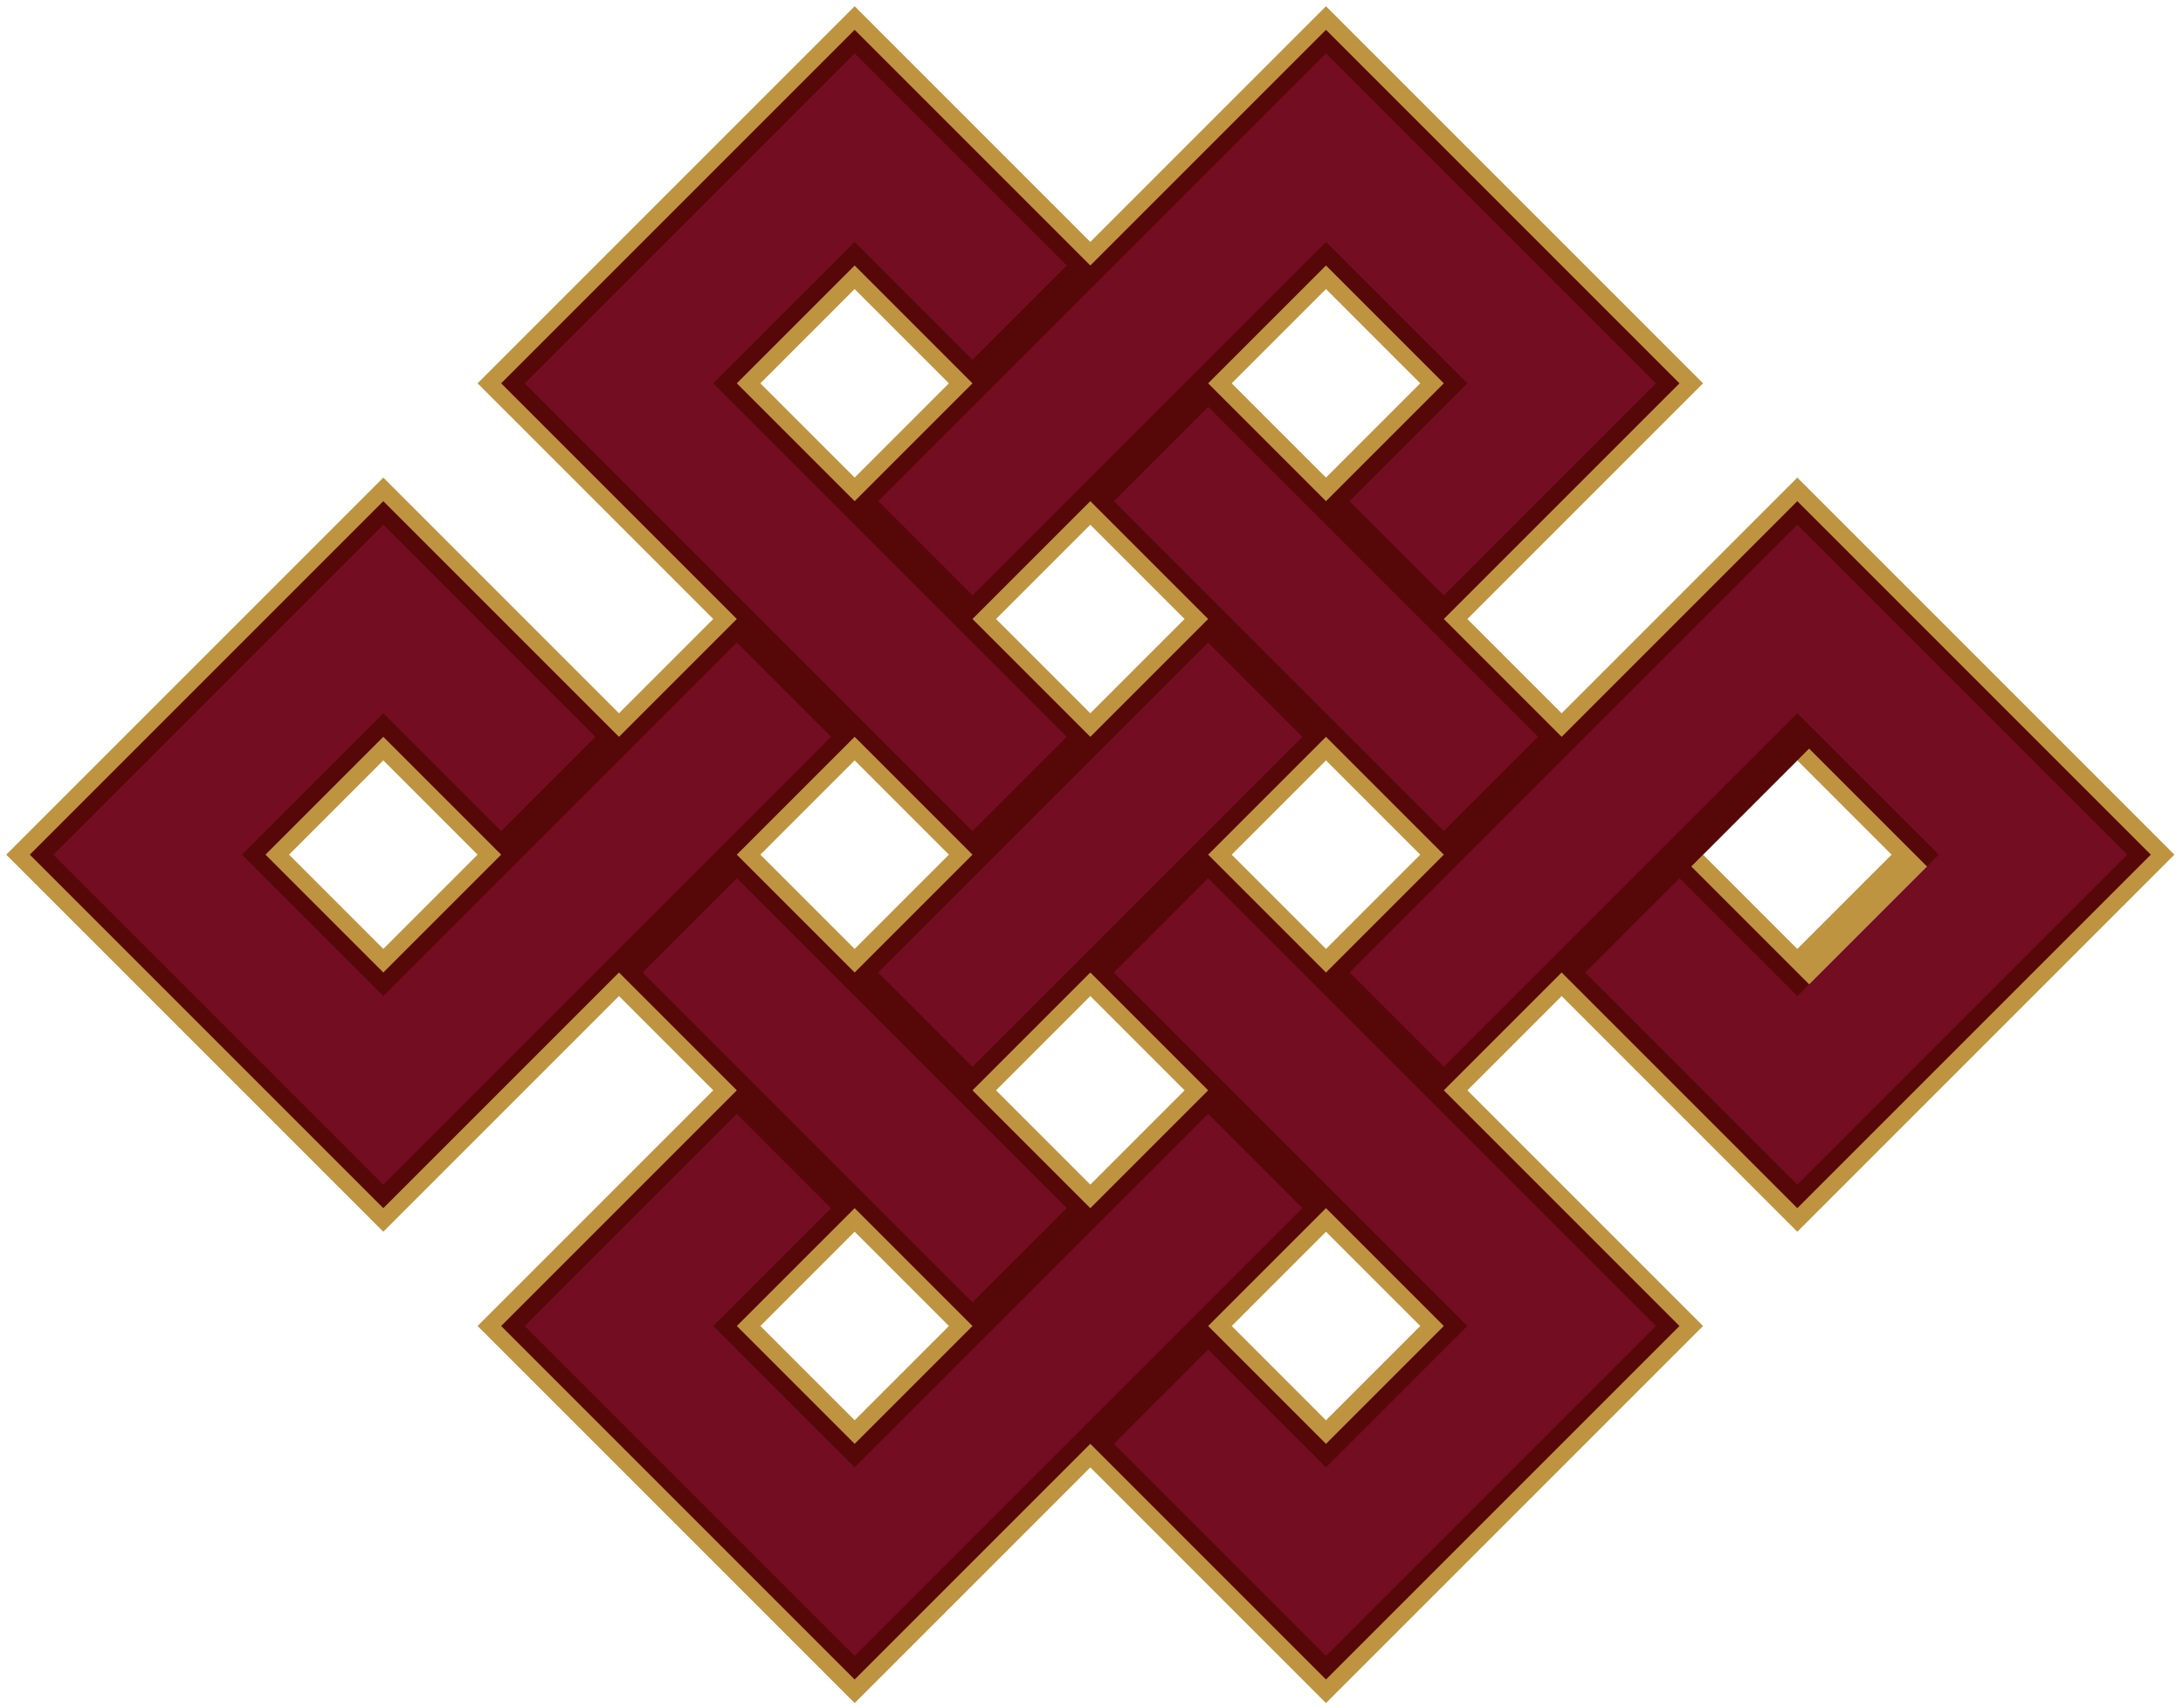
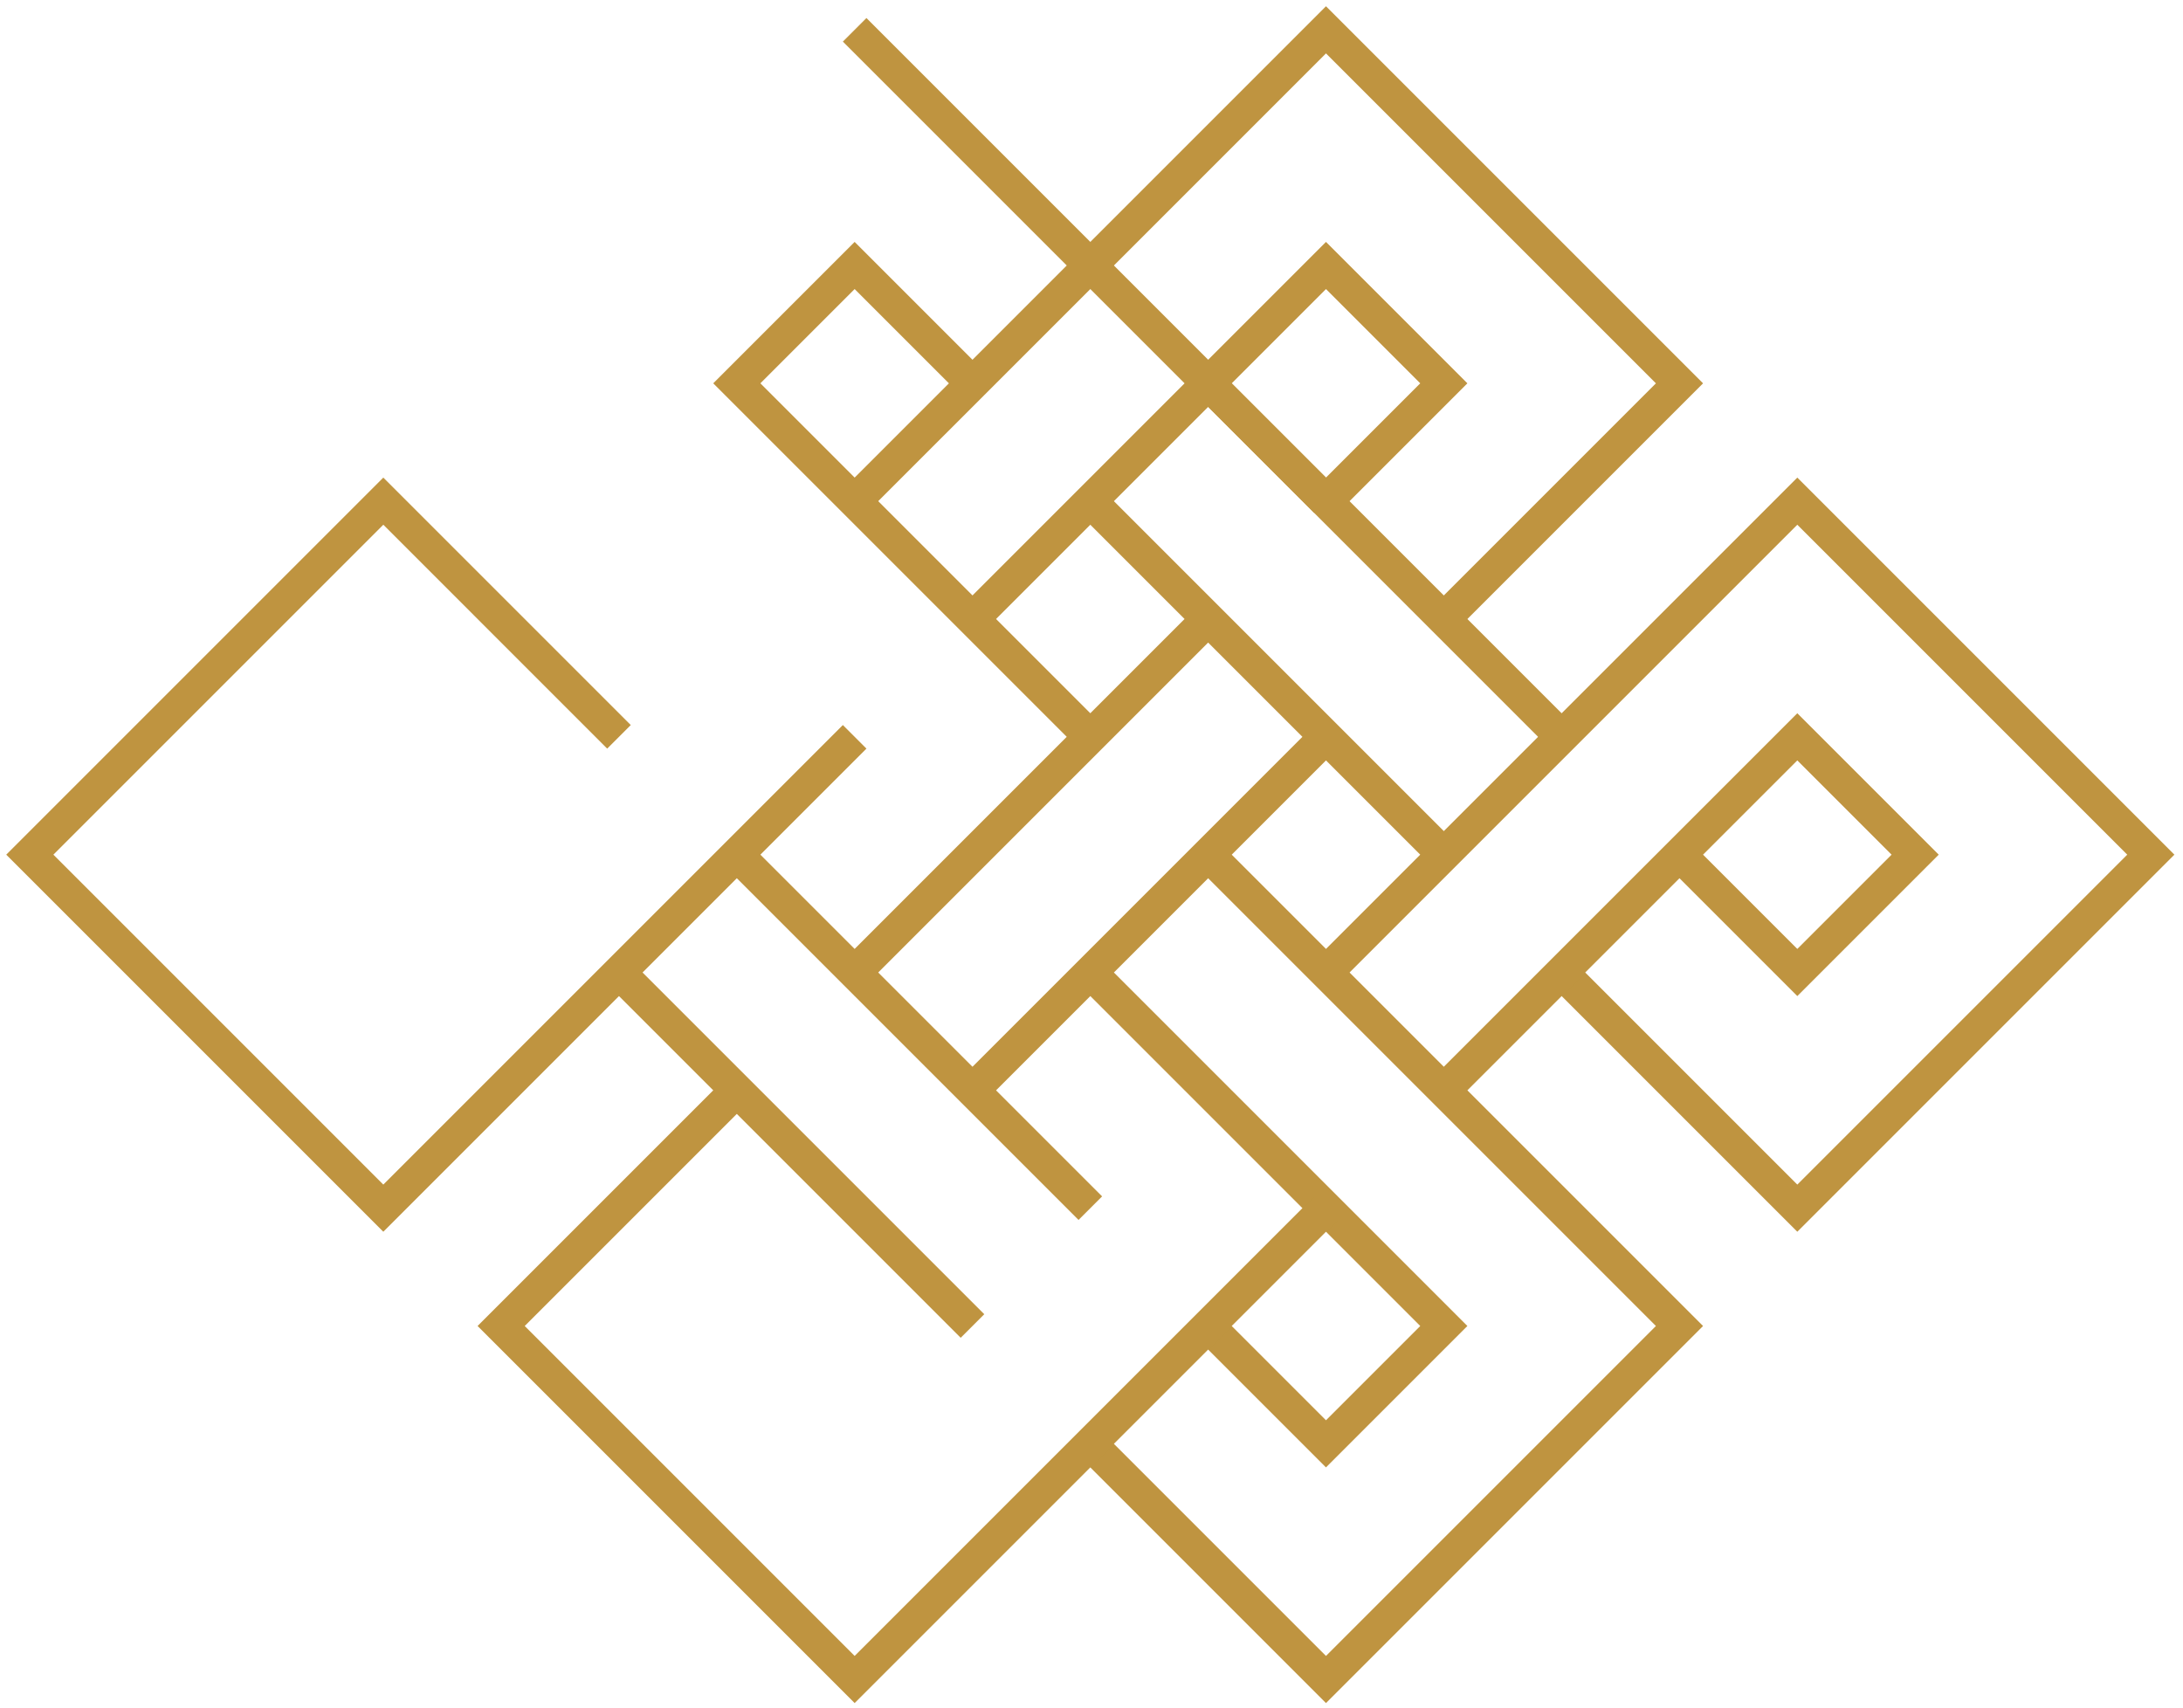
<svg xmlns="http://www.w3.org/2000/svg" width="65.5mm" height="51.25mm" viewBox="-1375 -875 6550 5125">
  <g transform="rotate(45 2250 2750)">
    <defs>
      <filter id="b" x="-.25" y="-.25" width="1.5" height="1.5" color-interpolation-filters="sRGB">
        <feGaussianBlur result="result91" stdDeviation=".01" in="SourceAlpha" />
        <feComposite in2="result91" in="SourceGraphic" operator="in" result="fbSourceGraphic" />
        <feGaussianBlur stdDeviation=".01" in="fbSourceGraphic" result="result1" />
        <feTurbulence seed="20" type="fractalNoise" baseFrequency=".04" numOctaves="4" result="result0" />
        <feDisplacementMap in2="result0" in="result1" xChannelSelector="R" yChannelSelector="G" scale="30" result="result2" />
        <feColorMatrix result="result3" values="1" type="saturate" />
        <feGaussianBlur stdDeviation=".01" in="fbSourceGraphic" result="result4" />
        <feComposite in2="result3" in="result4" result="fbSourceGraphic" operator="atop" />
        <feGaussianBlur stdDeviation="1.5" in="fbSourceGraphic" result="result0" />
        <feTurbulence type="fractalNoise" result="result1" numOctaves="8" seed="20" baseFrequency=".02" />
        <feComposite in="result0" in2="result1" operator="out" result="result2" />
        <feSpecularLighting in="result2" specularExponent="30" specularConstant="2" result="result4" surfaceScale="2.5" lighting-color="#FCBD0F">
          <feDistantLight azimuth="225" elevation="62" />
        </feSpecularLighting>
        <feComposite result="result92" operator="atop" in="result4" in2="result2" />
        <feBlend in2="result92" mode="multiply" />
      </filter>
      <filter id="a" color-interpolation-filters="sRGB">
        <feGaussianBlur stdDeviation="1" in="SourceGraphic" result="result0" />
        <feTurbulence result="result1" numOctaves="4" seed="4" baseFrequency=".057" />
        <feDisplacementMap result="result91" in2="result1" xChannelSelector="R" />
        <feComposite in2="result91" in="result0" operator="out" result="result2" />
        <feComposite result="result5" operator="arithmetic" in="SourceAlpha" in2="result2" k3="1.2" k1=".1" />
        <feBlend in2="result5" mode="multiply" result="fbSourceGraphic" />
        <feGaussianBlur result="result0" in="fbSourceGraphic" stdDeviation="3" />
        <feSpecularLighting specularExponent="15" specularConstant=".4" surfaceScale="3" lighting-color="#FCE55C" result="result1" in="result0">
          <fePointLight x="-5000" y="-10000" z="20000" />
        </feSpecularLighting>
        <feComposite operator="in" result="result2" in="result1" in2="fbSourceGraphic" />
        <feComposite in2="result2" k3="3.5" k2="2.5" operator="arithmetic" result="result4" in="fbSourceGraphic" k1="-1" />
        <feBlend in2="result4" mode="multiply" />
      </filter>
    </defs>
-     <path d="M0 0h1500v1000h500V0h1500v1500H2500v500h1000v1500H2500v1000H1000V3500H500v1000h-1500V3000H0v-500h-1000V1000H0zm500 500v500h500V500zm2050 0v500h500V500zM1500 1500v500h500v-500zm-1000 0v500h500v-500zm-1000 0v500H0v-500zM500 2500v500h500v-500zm1000 0v500h500v-500zm1000 0v500h500v-500zM1500 3500v500h500v-500zm-2000 0v500H0v-500z" fill="#730d21" filter="url(#a)" />
    <g fill="none" stroke="#bf9440" stroke-width="100" filter="url(#b)">
      <path d="M0 2000V0h1500v1000M2000 2000V0h1500v1500H2500" />
      <path d="M500 2000V500h500v500M2500 2000V500h500v500h-500" />
-       <path d="M0 1000h-1000v1500h2000" />
+       <path d="M0 1000h-1000h2000" />
      <path d="M0 1500h-500v500h1500M1500 2000h2000v1500H2500" />
      <path d="M1500 2500h1500v500h-500M1000 1500v1500M1500 1500v1500M500 1000h1500M500 1500h1500M500 3000h1500M500 3500h1500" />
      <path d="M2500 2500v2000H1000V3500M500 2500v2000h-1500V3000H0" />
-       <path d="M2000 2500v1500h-500v-500M0 2500v1500h-500v-500H0" />
    </g>
  </g>
</svg>